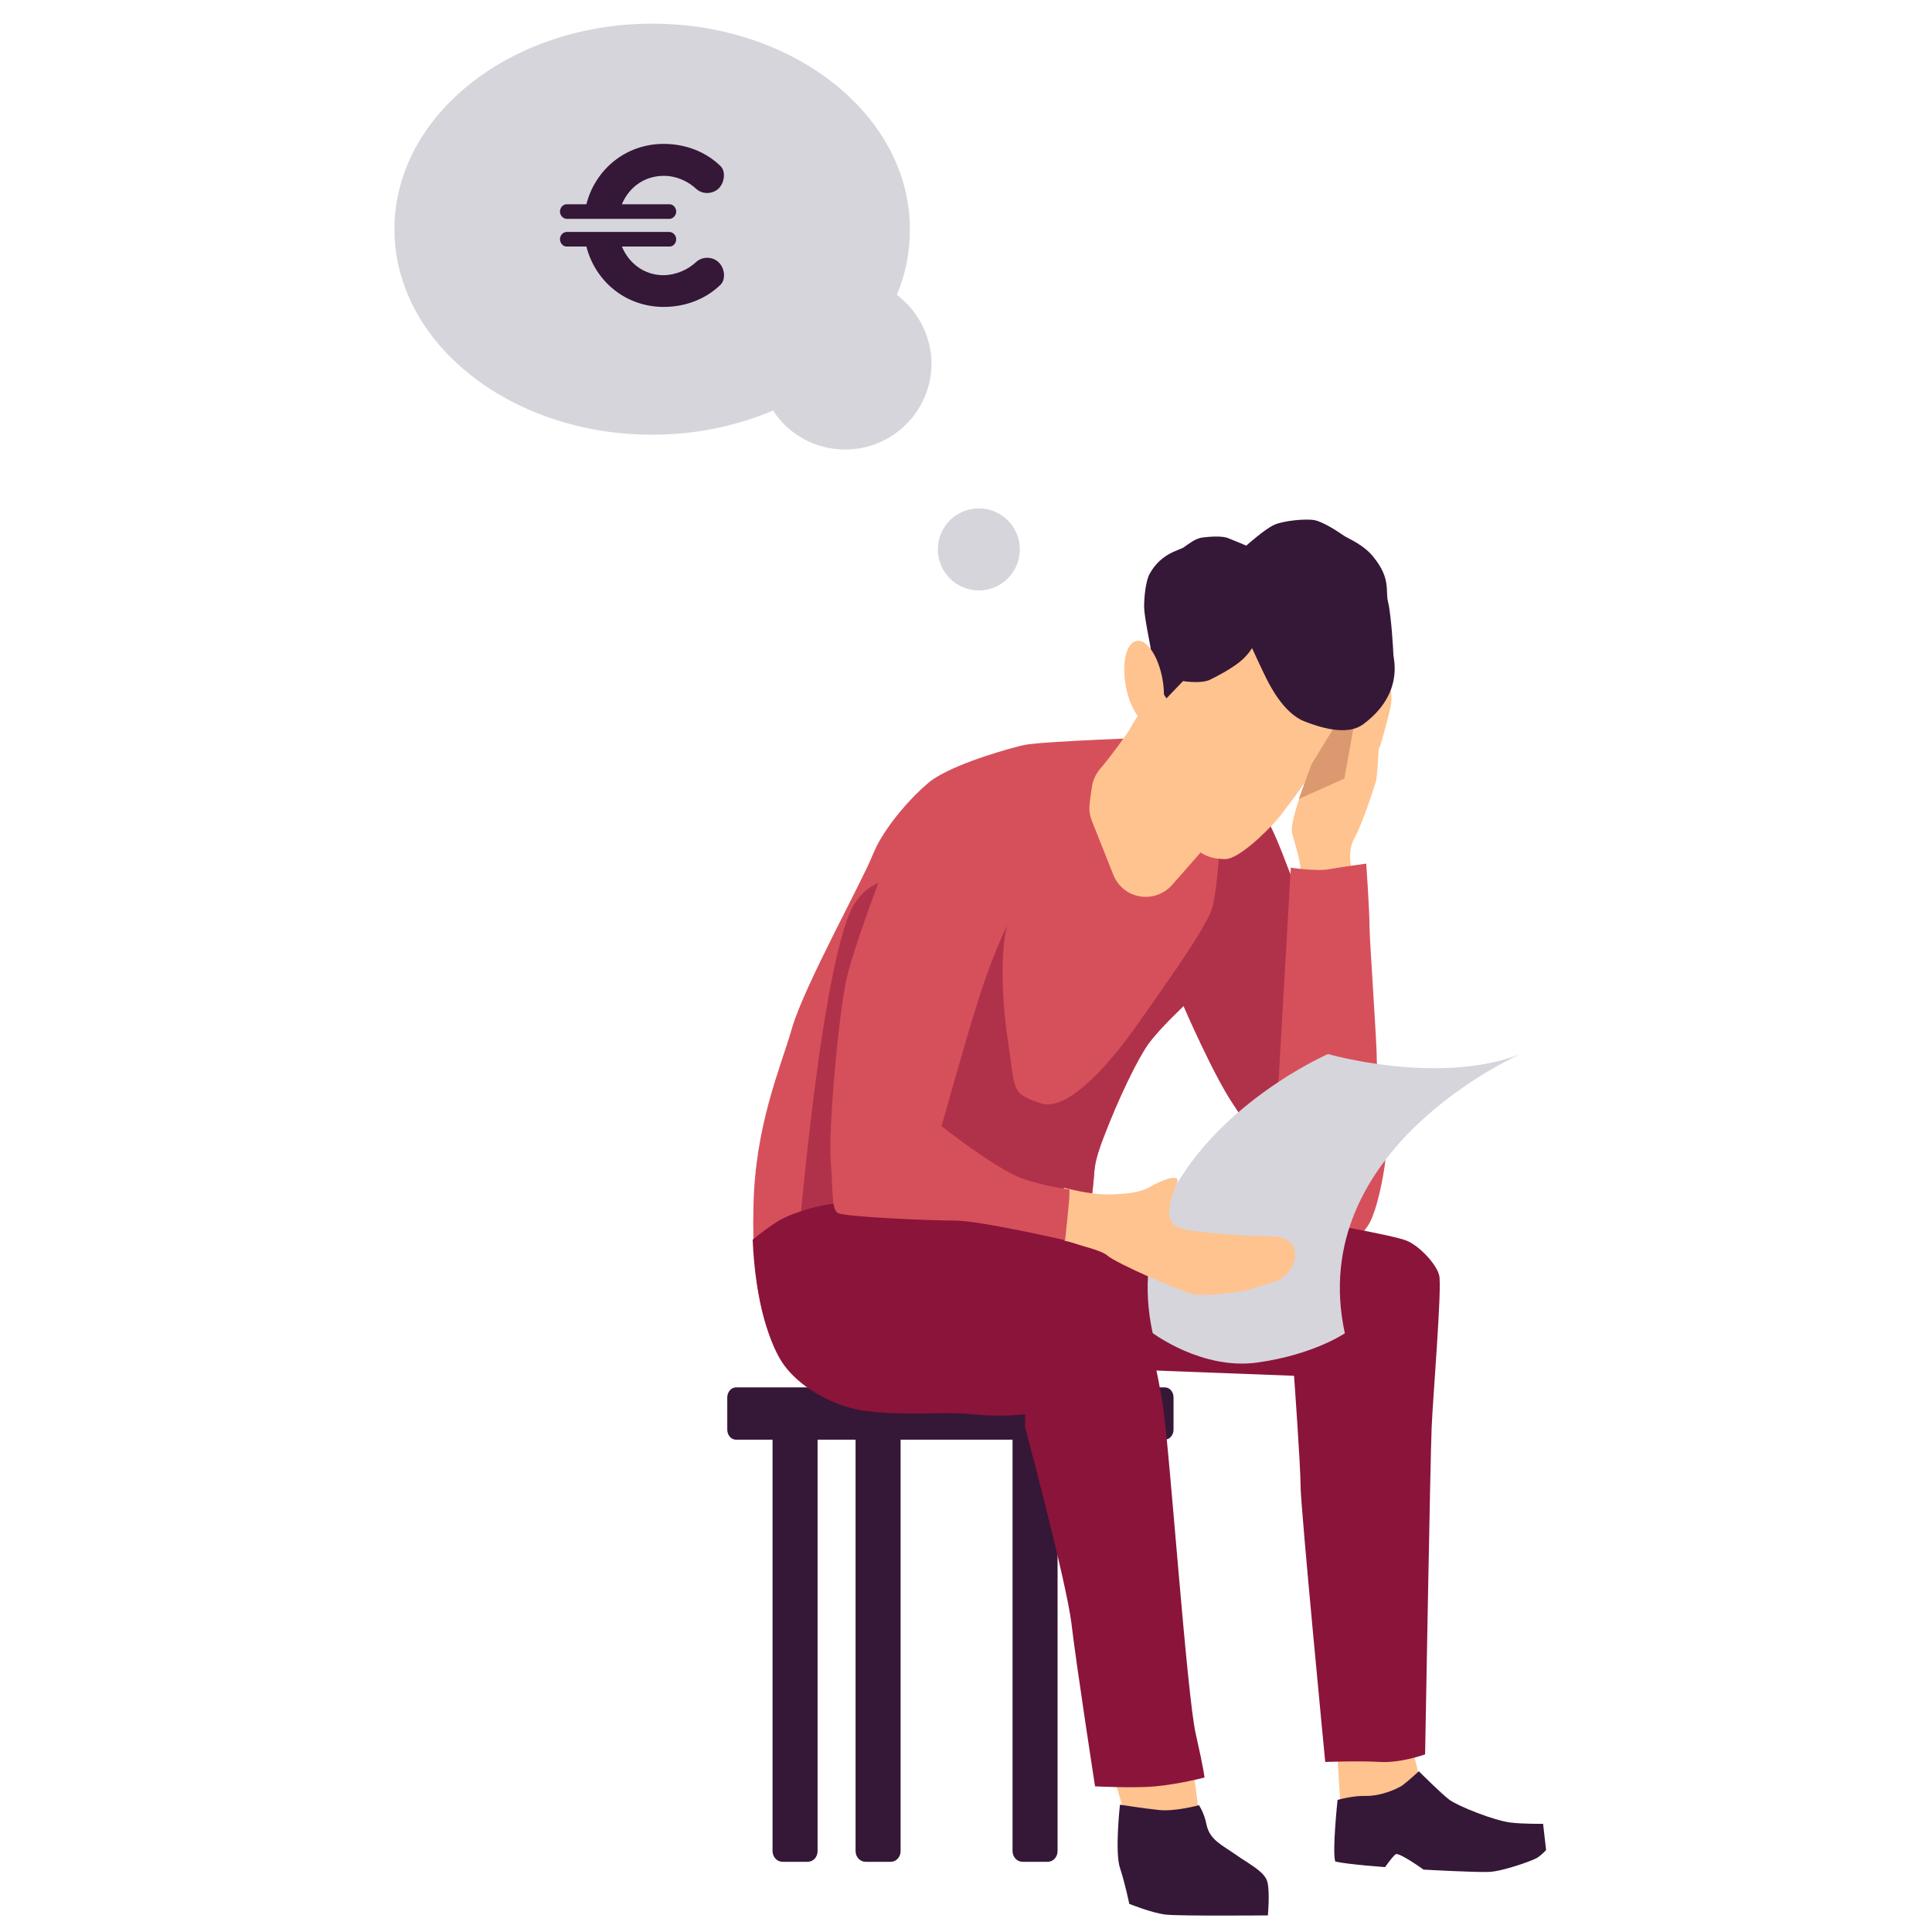
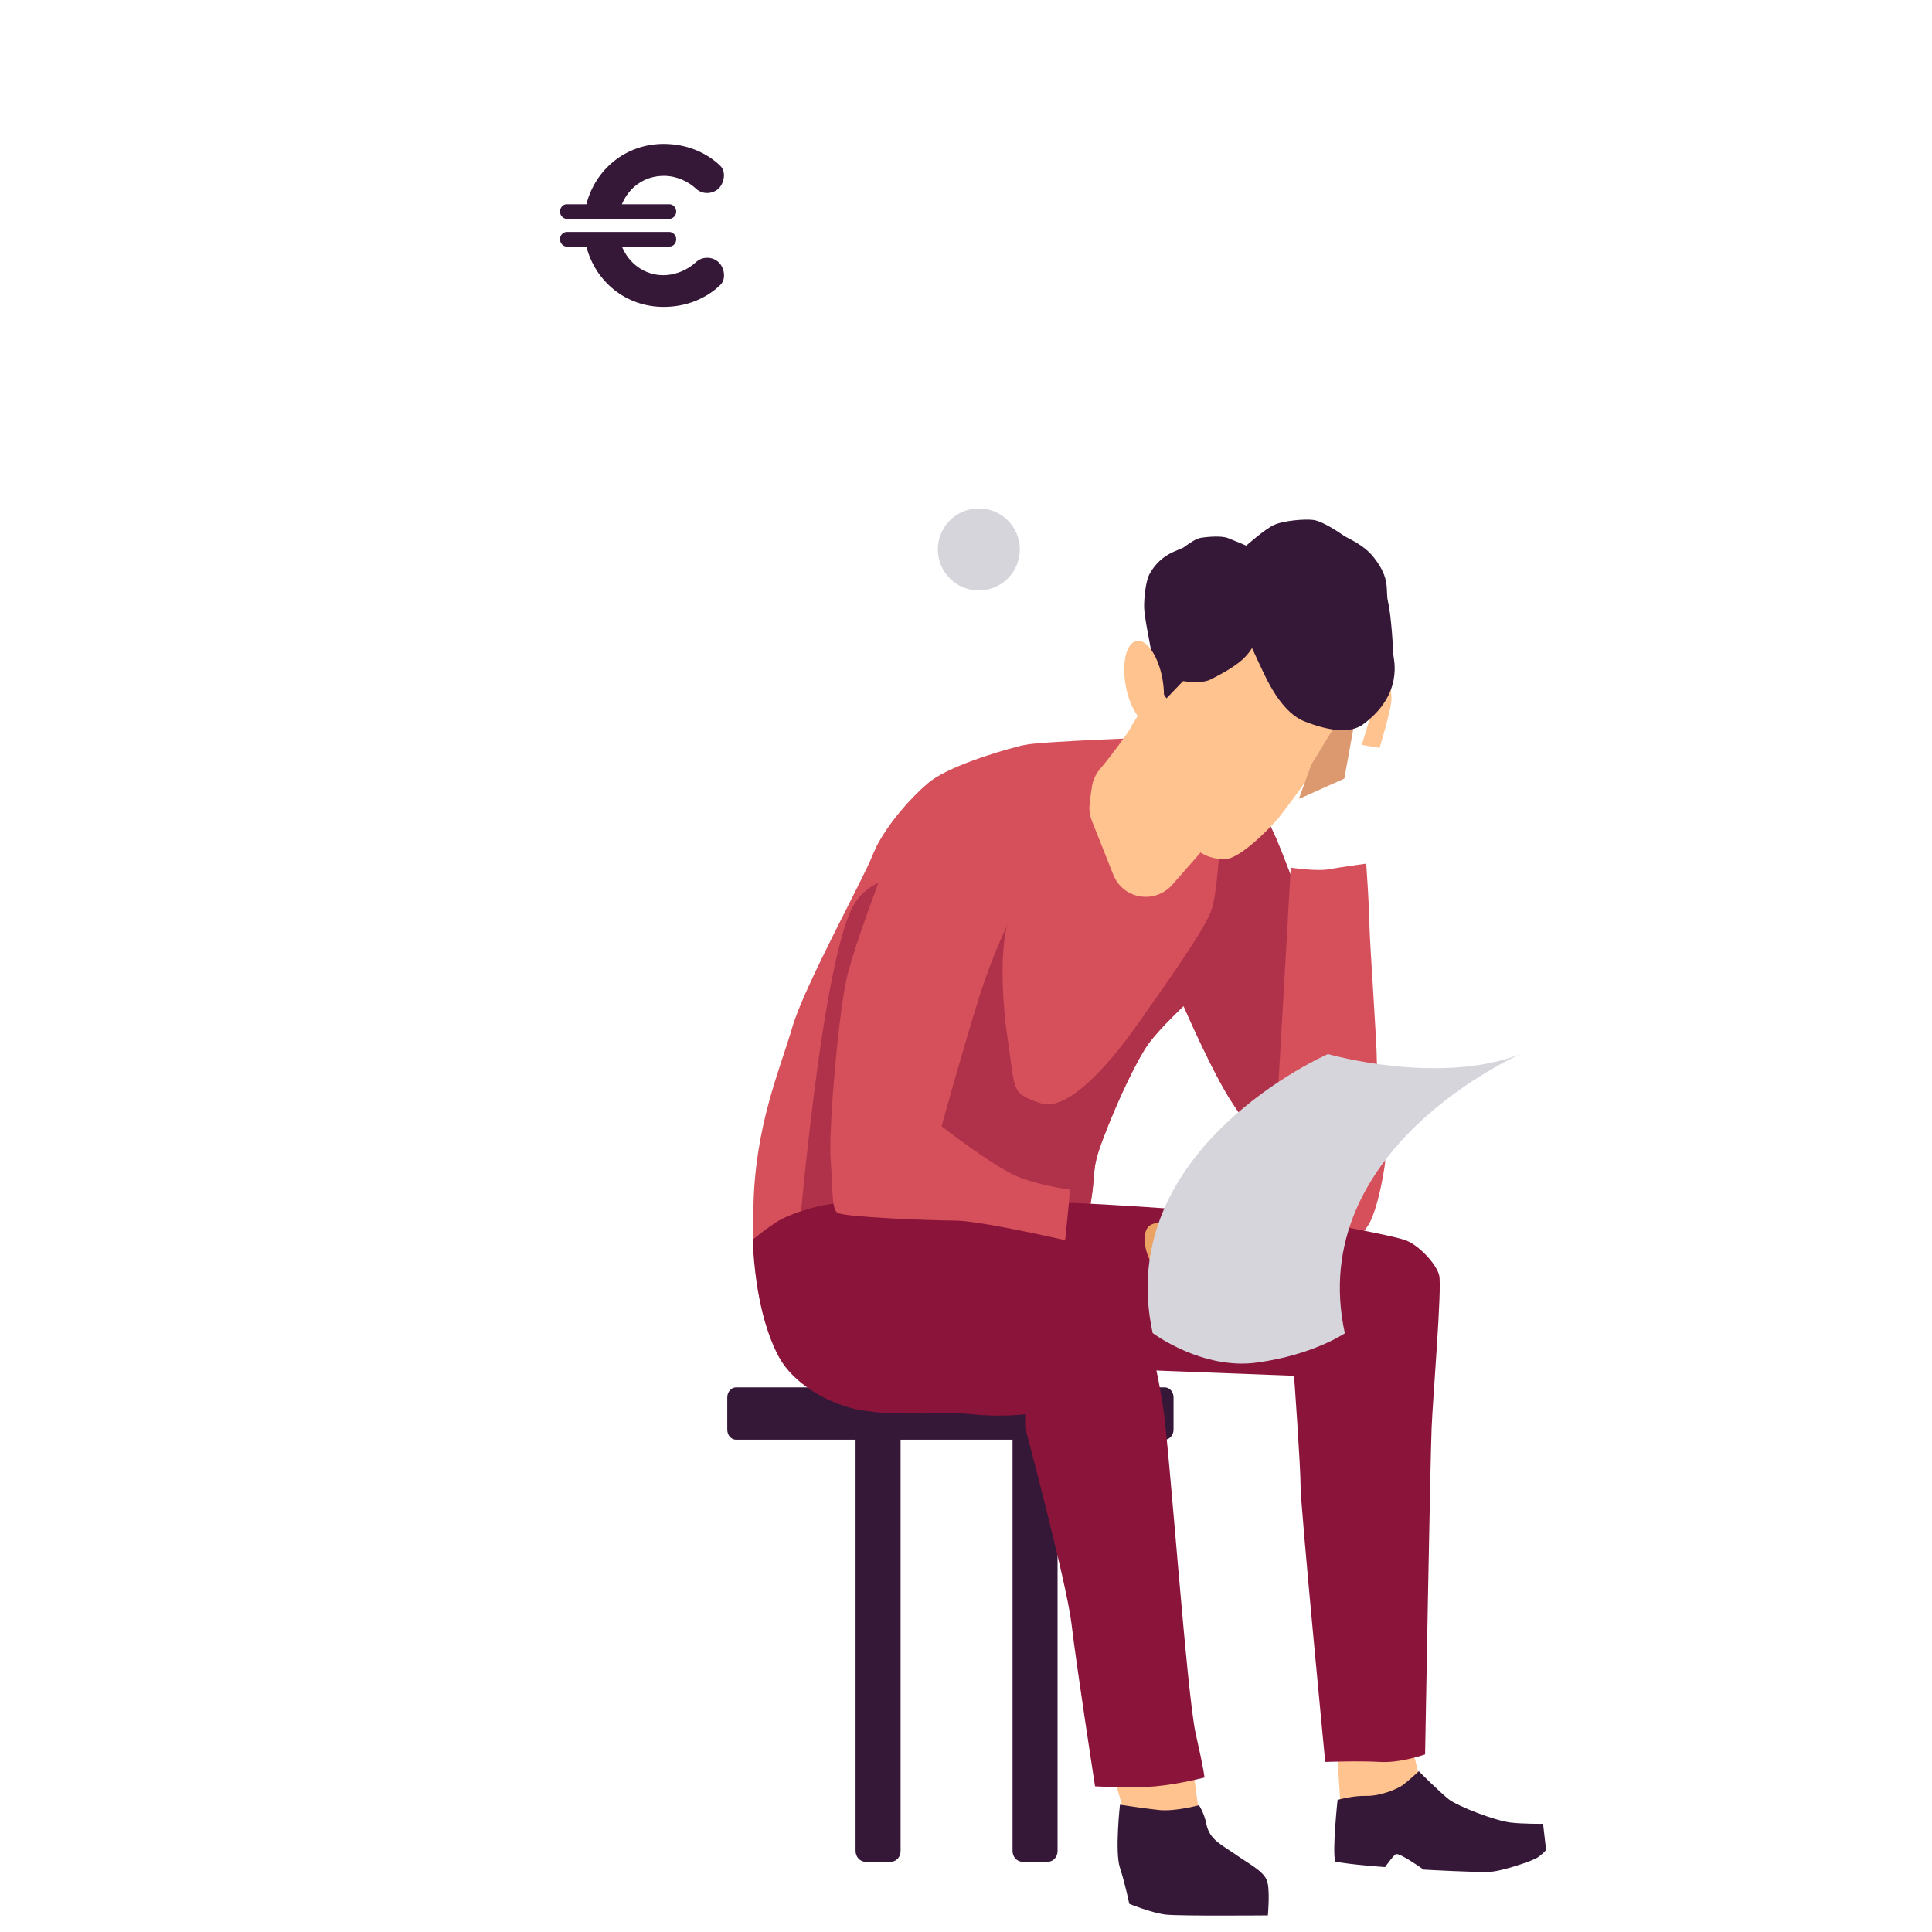
<svg xmlns="http://www.w3.org/2000/svg" version="1.1" id="Laag_1" x="0px" y="0px" viewBox="0 0 768 768" style="enable-background:new 0 0 768 768;" xml:space="preserve">
  <style type="text/css">
	.st0{fill:#351737;}
	.st1{fill:#FFC38F;}
	.st2{fill:#D6505B;}
	.st3{fill:#B0324A;}
	.st4{fill:#8B143A;}
	.st5{fill:#EBA263;}
	.st6{fill:#D6D5DC;}
	.st7{fill:#DC986E;}
	.st8{fill:none;}
	.st9{enable-background:new    ;}
</style>
  <g>
    <g id="chair">
      <path class="st0" d="M466.5,568.3c0,2.2-1.6,4-3.5,4H292.6c-1.9,0-3.5-1.7-3.5-4v-12.8c0-2.2,1.6-4,3.5-4H463c1.9,0,3.5,1.7,3.5,4    V568.3z" />
-       <path class="st0" d="M325,735.8c0,2.4-1.7,4.3-4,4.3h-9.9c-2.2,0-4-1.9-4-4.3V570c0-2.4,1.7-4.3,4-4.3h9.9c2.2,0,4,1.9,4,4.3    V735.8z" />
      <path class="st0" d="M358,735.8c0,2.4-1.7,4.3-4,4.3h-9.9c-2.2,0-4-1.9-4-4.3V570c0-2.4,1.7-4.3,4-4.3h9.9c2.2,0,4,1.9,4,4.3    V735.8z" />
      <path class="st0" d="M420.4,735.8c0,2.4-1.7,4.3-4,4.3h-9.9c-2.2,0-4-1.9-4-4.3V570c0-2.4,1.7-4.3,4-4.3h9.9c2.2,0,4,1.9,4,4.3    V735.8z" />
    </g>
    <path class="st1" d="M541.3,296.1c0,0,3.8-11.7,4-14.3c0.1-2.7-0.3-16.4-0.3-16.4s-0.6-2.2,1.2-3.8c1.7-1.6,4.8,0,4.8,1.4   s2.4,10.8,2.1,15.5c-0.3,4.4-4.7,18.8-4.7,18.8L541.3,296.1z" />
-     <path class="st1" d="M547.1,309.9c-0.5,2.1-5.2,16.8-8.7,23.3c-3.5,6.5-0.6,13.9-0.6,13.9v18.1h-21l0.3-3.5   c0.3-1.3,0.3-11.3,0-15.6c-0.3-4.3-2.2-10.3-3.5-15c-0.3-1.4,0.1-4.4,1.2-8.2c2.4-8.7,7.3-21.2,10-25.3c4-5.7,9.3-14.6,12.9-18.5   c1.6-1.7,3.1-2.7,4.7-3.4c2.1-0.8,3.5-0.9,3.5-0.9s2.6,1.6,2.7,6.9C548.8,286.6,547.6,307.8,547.1,309.9z" />
    <path class="st2" d="M542.9,486.2c-2.9,4.2-4.2,6.1-8.7,5.7c-4.7-0.3-7.3-4.4-13.3-9.9c-5.9-5.5-23.1-31.5-30.9-43.4   c-8-12-19.5-38.7-19.5-38.7s-9.3,8.7-13.9,14.9c-4.4,6.1-12,21.8-17.9,37.3c-5.9,15.5-1.9,11.1-6.5,33.4c-0.6,2.9-1.3,6.3-2.1,9.8   c-2.6,12-6.1,26.6-8.7,38.2c-2.7,11.3-4.8,19.8-4.8,19.8s-31.3,4.8-52,6.1c-5.6,0.3-10.4,0.5-13.6,0.1c-1.6-0.1-3.1-0.3-5-0.8   c-13.8-2.7-29.7-11.5-35.3-19.2c-5.5-7.5-10.4-22-11.2-47c-0.1-4-0.1-8.2,0-12.6c0.6-32.6,10.7-55.1,15.4-71.4   c4.7-16.3,28-58.5,31.9-68.4c0.5-1.3,1.2-2.6,1.7-3.8c4.7-9,13.1-18.8,20.3-24.9c7.3-6.4,27.4-12.5,36-14.7   c1.2-0.3,1.9-0.5,2.7-0.6c6.3-1.4,54.2-3.1,54.2-3.1s25.3,13.4,34.7,23.2c0.1,0.1,0.3,0.3,0.5,0.5c9.3,9.8,13.3,25.3,18.5,37.1   c5.2,12,15.6,57.6,21.8,72.9C542.8,441.6,545.6,482.1,542.9,486.2z" />
    <polygon class="st1" points="442.3,704.9 449.3,728.6 477.1,724.3 473.6,698.2  " />
    <path class="st1" d="M531.4,694.7l1.4,21.9l34,5.5c0,0-2.6-16.3-4-21.6c-1.4-5.2-1.4-5.2-1.4-5.2L531.4,694.7z" />
    <path class="st3" d="M542.9,486.2c-2.9,4.2-4.2,6.1-8.7,5.7c-4.7-0.3-7.3-4.4-13.3-9.9c-5.9-5.5-23.1-31.5-30.9-43.4   c-8-12-19.5-38.7-19.5-38.7s-9.3,8.7-13.9,14.9c-4.4,6.1-12,21.8-17.9,37.3c-5.9,15.5-1.9,11.1-6.5,33.4c-2.6,12.8-7.2,33-10.8,48   L358.9,518l-42.7-11.2c0,0,8.7-113.2,21.6-143.9c12.8-30.6,66.8-4.8,63.5,2.4c-3.4,7.2-3.7,28.4-0.6,48.6   c3,20.2,1.2,20.6,12.8,24.6c11.7,4.2,30.2-19.2,38.8-31.5c8.7-12.4,26.7-37.3,29.4-45.6c2.7-8.3,3.4-34.8,4.8-37.3   c0.5-0.9,5-4.2,10.3-8c9.3,9.8,13.3,25.3,18.5,37.1c5.2,12,15.6,57.6,21.8,72.9C542.8,441.6,545.6,482.1,542.9,486.2z" />
    <path class="st2" d="M511.4,480.1c0,0-5.6-11.7-6.1-20.2c-0.5-8.5,2.7-23.3,3.1-32.6c0.5-9.3,3.1-54.1,3.1-54.1l1.6-28.3   c0,0,10.4,1.6,15.4,0.6c5-0.9,14.6-2.2,14.6-2.2s1.3,18.5,1.3,25.1c0.1,6.5,3,47.3,2.9,52.9c0,5.6,4.7,33,3.1,42.4   c-1.4,9.4-4,19.9-6.8,23.8c-2.7,3.8-5.7,6.8-12.1,6.5c-6.5-0.1-20.3-12.5-20.3-12.5L511.4,480.1z" />
    <path class="st4" d="M367.1,484.6c0,0,38.6-6.3,52.4-6.5c13.9-0.3,86.5,5.2,95.8,6.5c9.3,1.2,38.8,6.5,43.9,8.6   c5.1,2.1,11.9,9.4,12.9,13.8c1.2,4.3-2.6,49.9-3,60.5c-0.5,10.6-2.6,129.9-2.6,129.9s-9.8,3.5-17.9,3c-8.2-0.5-21.8,0-21.8,0   S517,598.9,517,590.8s-2.6-43.9-2.6-43.9l-78.8-3c0,0-68.9-38.3-68.9-40.4C367.1,501.6,367.1,484.6,367.1,484.6z" />
    <path class="st5" d="M498.2,511.8c0,0,13.8-1.3,16.9-1.6c3.1-0.5,4.7-0.5,5.1-1.9s0.1-4-2.1-5.5c-2.1-1.4-3.1-0.6-3.1-0.6   s0.6-2.1,0.5-2.9c-0.3-0.8-2.4-2.1-3.1-2.1c-0.7,0-3.5-2.2-3.5-2.2s-15,0.5-19-0.6c-3.8-1.3-12.5-6.3-15.8-6.4   c-3.1-0.1-14.7-4.3-17.9,0c-3.1,4.3,0.3,15,4.8,17.7c4.7,2.7,11.3,4.8,18.5,5.9C486.6,512.9,498.2,511.8,498.2,511.8z" />
    <path class="st1" d="M490.5,300.3c3.5,4.4,3.8,10.7,0.8,15.6l-10.7,17.6l-2.4,4c-0.5,0.6-0.9,1.3-1.4,1.9L466,351.7   c-6.4,7.3-18.1,6.1-22.7-2.4l0,0c-0.3-0.5-0.6-1.2-0.8-1.7l-8.5-21.4c-0.8-2.2-1.2-4.4-0.8-6.9c0.1-1.7,0.5-4,0.8-6.1   c0.3-2.7,1.4-5.2,3.1-7.3c4.8-5.6,11.3-14.7,12.1-16.2c0.6-1.2,0.6-1.2,5.1-8.3c0.6-1.2,1.3-2.4,1.6-3.8c1.6-6.1,3.5-18.4,3.5-18.4   l0.6,0.8L490.5,300.3z" />
    <path class="st6" d="M534.6,530c-16-73.6,69.7-110.9,69.7-110.9c-32.6,12.5-76.4-0.1-76.4-0.1s-85.7,37.3-69.7,110.9   c0,0,19.8,14.9,41.8,11.7C522.2,538.5,534.6,530,534.6,530z" />
-     <path class="st1" d="M422.9,477.6v-5.5c0,0,9.8,2.7,16.9,2.7c7.3,0,13.4-0.8,16.8-2.7c3.1-1.9,13.4-6.8,11.2-1.6   c-5,11.9-3.4,16.2,1.9,17.9c5.2,1.7,29.7,3.1,33.9,3c9.4-0.3,11.5,3.8,11.2,8c-0.3,4.8-3.8,8.7-8.5,10.3c-3.7,1.2-8.3,2.4-9.6,2.9   c-2.4,0.8-16.9,2.9-22,1.9c-5.1-0.9-31.5-12.6-34.5-15.4c-3-2.7-17.1-5.5-17.1-5.5v-16.2h-0.1V477.6z" />
    <path class="st4" d="M478.8,706.6c0,0-9.9,2.6-19.5,3.5c-8.2,0.8-24,0-24,0s-7.5-48.5-9.4-64.9c-2-16.4-18.4-77.8-18.4-77.8v-5.2   c0,0-9.9,1.2-21,0c-6.1-0.6-12.6-0.5-19.7-0.3c-5.9,0-12,0-18.4-0.5l-6.3-0.8c-13.8-2.7-24.8-10.3-30.4-17.9   c-5.5-7.5-11.5-25.1-12.5-49.9c3.1-2.6,6.4-5,9.3-6.9c5.7-3.8,19.2-7.7,26.6-7.7c16.7,0,28,6.5,49.4,9.4c21.4,3,34.4,4.4,40,5.9   c1.3,0.3,3.1,0.9,5.5,1.7c7,2.6,16.9,7.5,19.9,14.7c4,9.4,9.9,32.2,12.5,49.8c2.6,17.6,9.4,113.9,12.9,129.4   C478.8,704.6,478.8,706.6,478.8,706.6z" />
    <path class="st0" d="M445.2,717.4c0,0-2.1,18.8,0,25.1c2.1,6.4,3.7,14.3,3.7,14.3s9,3.7,14.7,4.3c5.7,0.6,40.4,0.3,40.4,0.3   s0.8-8.6-0.1-12.9c-0.8-4.3-6.9-7.2-12.6-11.2c-5.7-4-10.4-5.9-11.7-12c-0.9-4.7-3-7.7-3-7.7s-9.4,2.6-16,1.9   C454.2,718.8,445.2,717.4,445.2,717.4z" />
    <path class="st0" d="M531.7,715.5c0,0-2.2,20.7-0.9,24.5c5.5,1.2,19.8,2.2,19.8,2.2s2.9-4.2,4.2-5.1c1.3-0.9,11.1,6.1,11.1,6.1   s21.4,1.2,26.1,0.9c4.7-0.1,17.1-4.3,19.2-5.7c2.1-1.4,3.4-3,3.4-3l-1.2-10.4c0,0-7.8,0.1-12.9-0.5c-6.5-0.8-20.7-6.4-24.4-9.1   c-3.5-2.7-12.1-11.3-12.1-11.3s-4.3,4-6.5,5.6c-2.4,1.6-8.6,4.2-14.1,4.2C537.8,713.7,531.7,715.5,531.7,715.5z" />
    <path class="st1" d="M466.1,238.1c0,0-6.4,28.1-7,42.1c-0.6,14.1-2.1,17.5,0,26.8c1.7,7.8,9,23.5,13.9,28.4c5,5,9.1,6.1,14.1,6.1   c5,0,15.6-9.9,21-16.2c5.2-6.3,19.3-26.2,22.4-32.2c3.1-5.9,12.6-31.5,12.8-41.3c0.3-12-10-23.8-14.2-27.6   c-4.2-3.7-19.2-7.7-27.4-5.1c-8.2,2.6-22.7,4.4-28.1,9S466.1,238.1,466.1,238.1z" />
    <path class="st2" d="M425.1,475.4c-0.1,2.9-1.7,17.6-1.7,17.6s-33.9-7.8-43.7-7.8c-9.6,0-44.3-1.4-46.8-3.1   c-2.4-1.7-1.7-8.7-2.7-21c-0.9-12.1,3.1-57.7,6.3-71.9c1.9-8.7,8.5-27,13.1-39.5c4.2-8.2,11.9-16.8,18.4-22.5   c6.5-5.7,24.6-11.2,32.4-13.3c12.9,10.6,9.3,20.6,7.2,34.7c-0.9,6.3-5.5,16.2-6.3,17.6c-0.9,1.3-7,13.9-12.4,31.3   c-5.5,17.2-14.6,50.2-14.6,50.2s21.9,17.2,31.9,20.7c10,3.5,18.9,4.4,18.9,4.4S425.2,472.4,425.1,475.4z" />
    <polygon class="st7" points="516.3,317.6 534.4,309.5 541.3,271.2 521.3,303.9  " />
    <path class="st0" d="M458,269.3l5.7,8.3l7-7.3c0,0-5.2-0.8-3-0.1c2.2,0.7,9.8,1.7,13.3,0c3.8-1.9,7.8-4,11.7-7c3.4-2.7,5-5.6,5-5.6   s4.4,9.6,5.6,11.9c1.2,2.4,6.8,13.9,15.1,17.2c9.6,3.8,18.2,5.1,23.5,1.2c16.3-12.1,12-26.1,12-27.5s-0.9-16.2-2.1-21   c-1.2-4.7,1.2-9.1-5.6-17.7c-3.8-5-10-7.5-11.9-8.7c-1.9-1.3-8.3-5.7-12.1-6.3c-3.8-0.5-12,0.3-15.6,1.9   c-3.7,1.6-11.2,8.3-11.2,8.3s-4.4-1.9-7-2.9c-2.6-1.2-8.3-0.6-10.6-0.3c-2.4,0.3-5.2,2.4-7,3.7c-1.7,1.4-9.1,2.2-13.8,10.7   c-1.6,2.9-2.2,9.4-2.2,13.1c0,3.7,2.4,14.9,2.6,16.4C457.5,259.3,458,269.3,458,269.3z" />
    <path class="st1" d="M462.1,269.9c1.6,9.1-0.1,17.1-4.3,17.9c-4,0.8-8.6-6.1-10.3-15.1c-1.6-9.1,0.1-17.1,4.3-17.9   C455.7,253.9,460.4,260.6,462.1,269.9z" />
    <circle class="st6" cx="389.1" cy="218.4" r="16.3" />
    <g>
-       <path class="st6" d="M356.5,117.2c3.5-8.2,5.2-16.9,5.2-26.1c0-45.1-45.9-81.7-102.4-81.7S156.8,46,156.8,91.1    s45.9,81.7,102.4,81.7c17.5,0,33.7-3.5,48.1-9.6c6.1,9.4,16.7,15.5,28.7,15.5c18.9,0,34.3-15.4,34.3-34.3    C370.2,133.6,364.8,123.4,356.5,117.2z" />
-       <rect x="218.9" y="54.6" class="st8" width="123.9" height="105" />
      <g class="st9">
        <path class="st0" d="M247.2,81.2h19c1.4,0,2.6,1.4,2.6,2.9s-1.2,2.8-2.6,2.9h-41c-1.4-0.1-2.6-1.4-2.6-2.9s1.2-2.9,2.6-2.9h7.9     c3.5-13.8,15.6-24,30.7-24c9,0,16.9,3.3,22.5,8.7c2.4,2.2,1.7,6.9-0.8,9.2c-2.6,2.2-6.3,2.1-8.6,0.1c-3.3-3.1-7.9-5.3-13-5.3     C256.1,69.9,250,74.5,247.2,81.2z M276.9,104c2.3-2,6.1-2.1,8.6,0.1c2.6,2.3,3.2,7,0.8,9.2c-5.6,5.4-13.5,8.7-22.5,8.7     c-15.1,0-27.2-10.2-30.7-24h-7.9c-1.4,0-2.6-1.4-2.6-2.9c0-1.6,1.2-2.8,2.6-2.9h41c1.4,0.1,2.6,1.4,2.6,2.9     c0,1.6-1.2,2.9-2.6,2.9h-19c2.8,6.7,8.9,11.4,16.6,11.4C269,109.3,273.6,107.1,276.9,104z" />
      </g>
    </g>
  </g>
</svg>